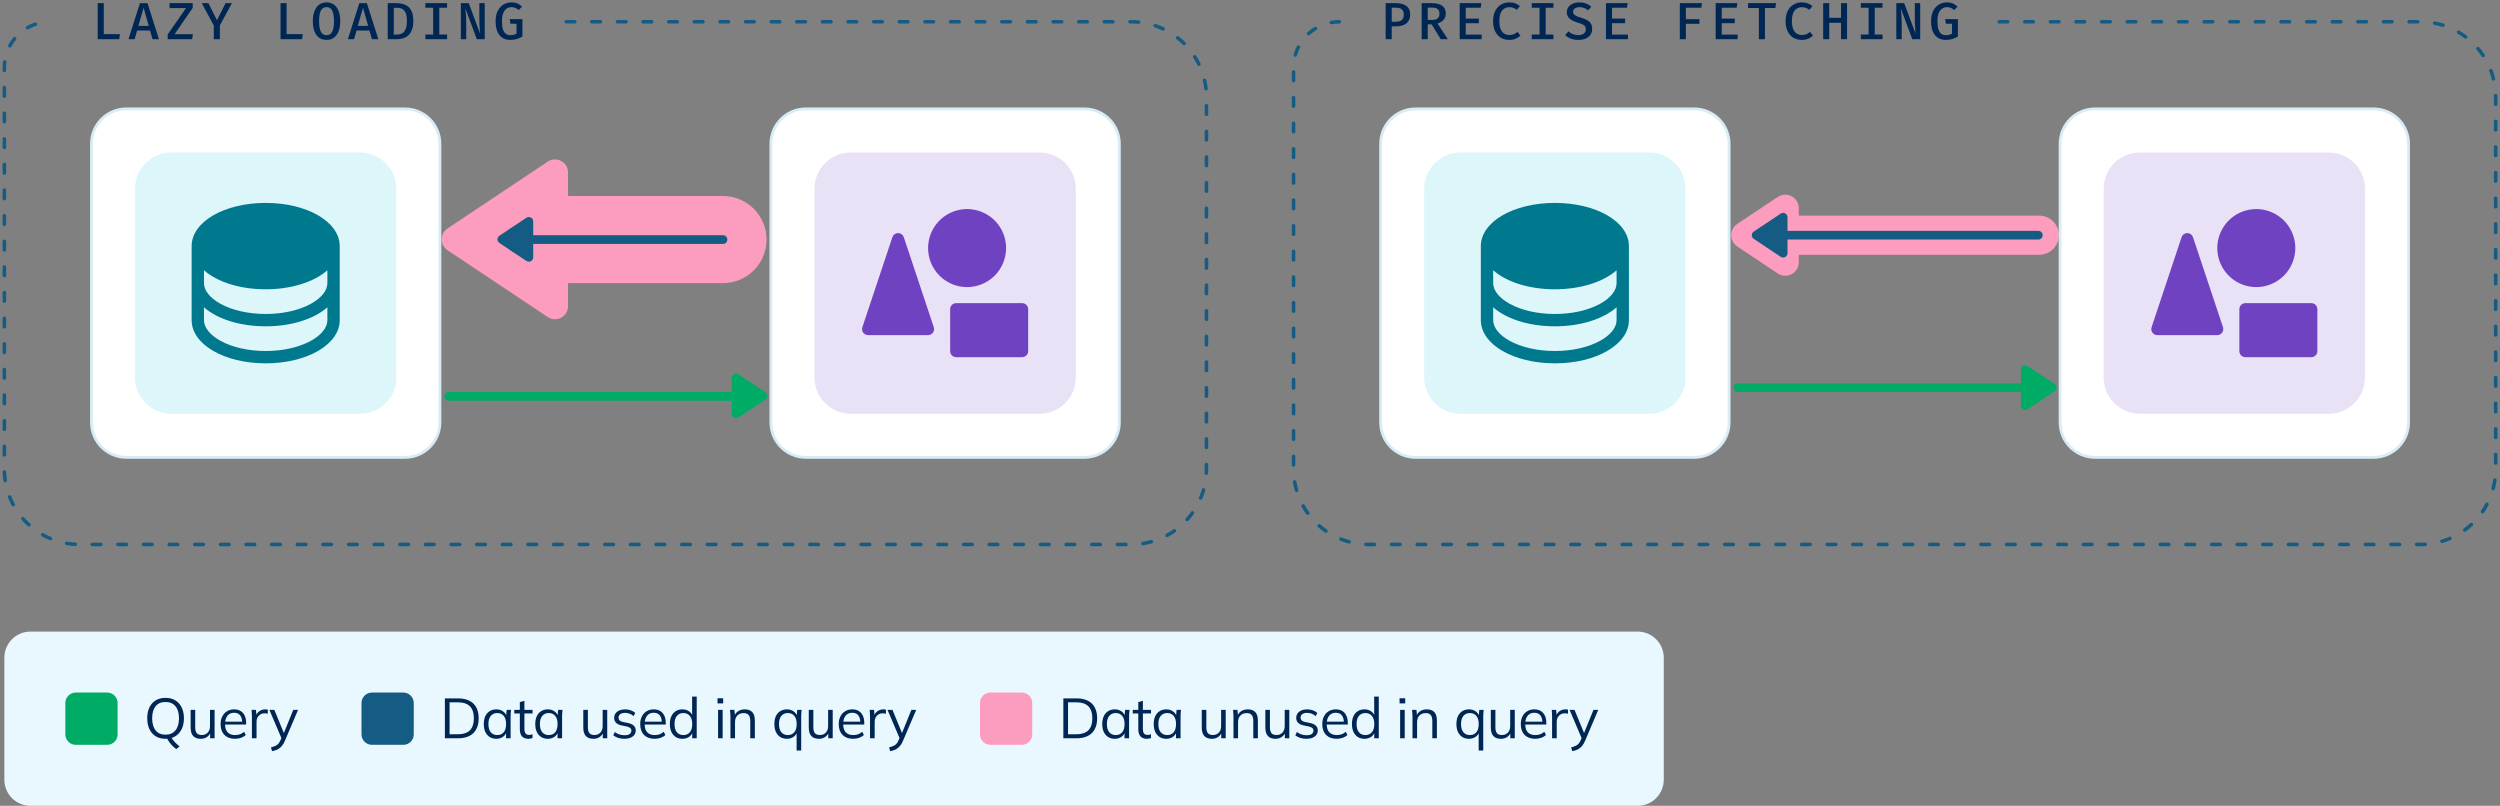
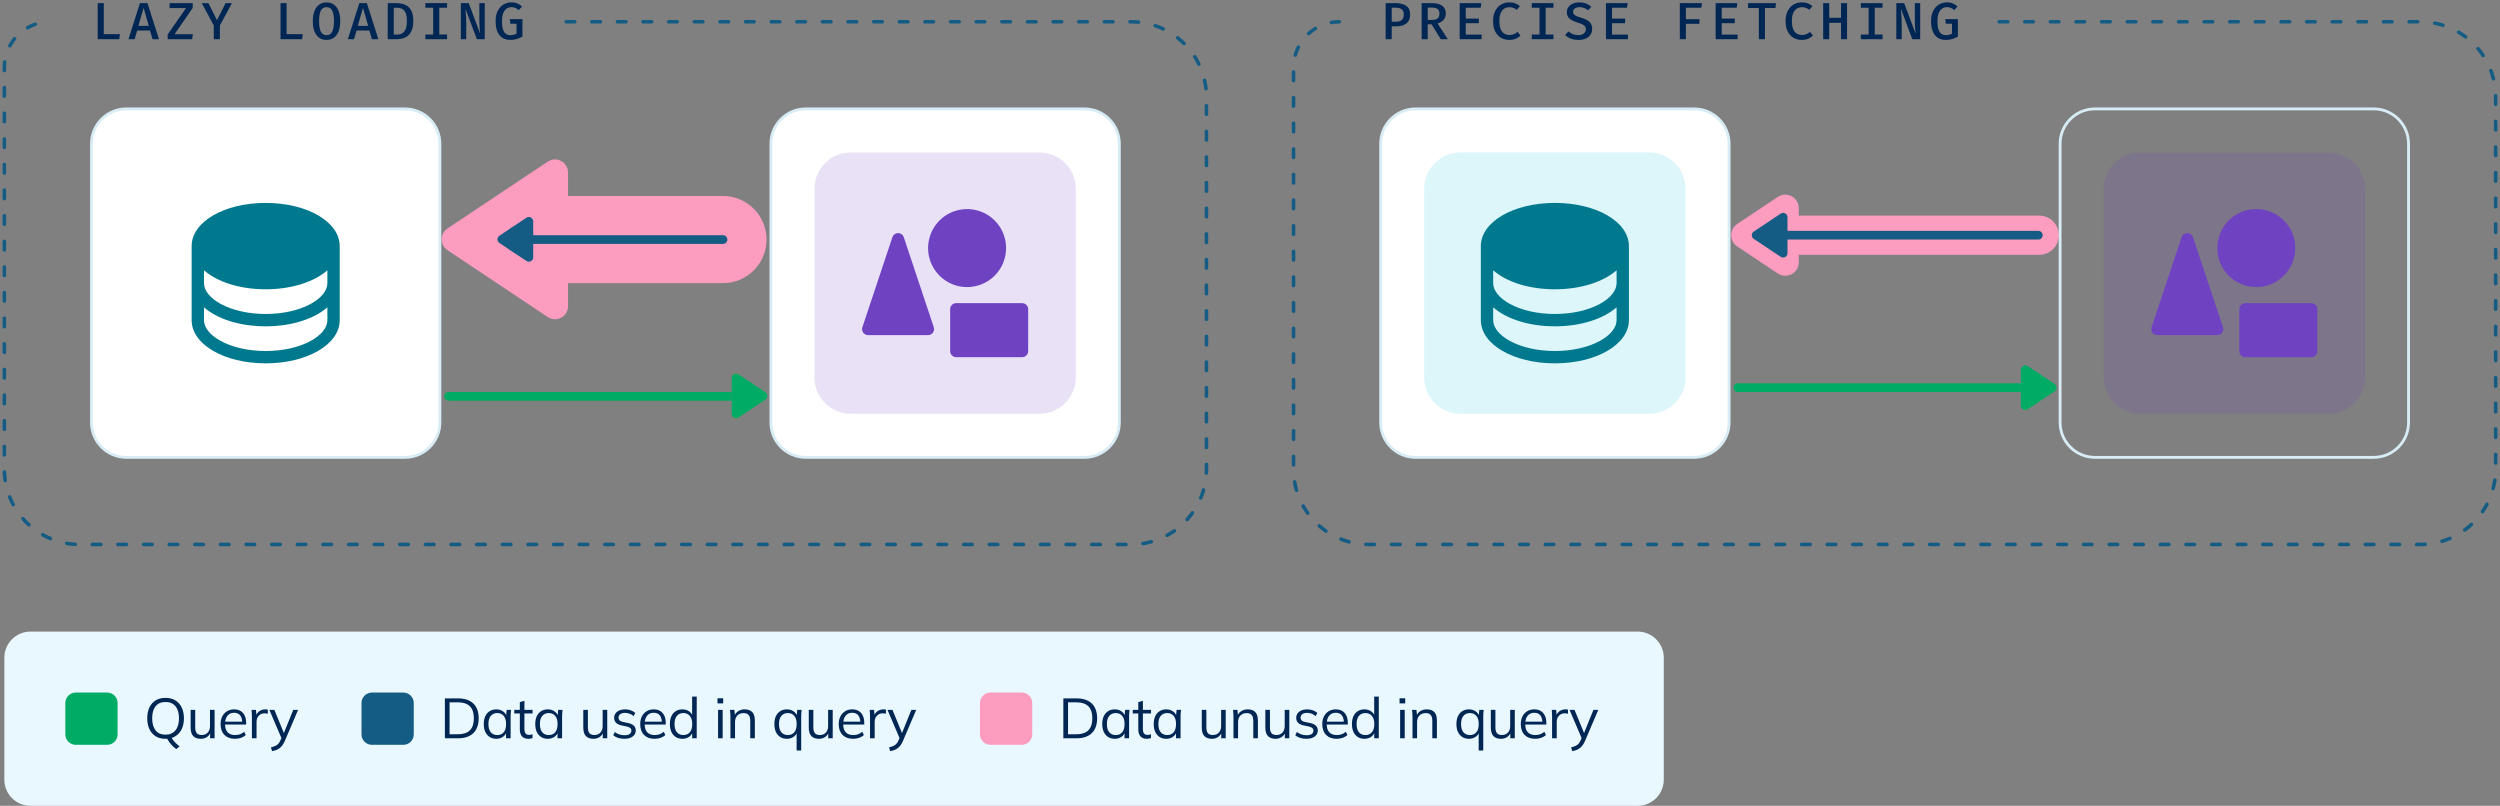
<svg xmlns="http://www.w3.org/2000/svg" width="878" height="283" viewBox="0 0 878 283" fill="none">
  <rect x="0" y="0" width="878" height="283" fill="#808080" stroke="none" />
  <g clip-path="url(#clip0_102_2)">
    <path d="M575.136 221.811H10.707C5.639 221.811 1.53 225.92 1.53 230.989V273.822C1.53 278.891 5.639 283 10.707 283H575.136C580.205 283 584.314 278.891 584.314 273.822V230.989C584.314 225.92 580.205 221.811 575.136 221.811Z" fill="#E9F8FF" />
    <path d="M37.629 243.227H26.615C24.588 243.227 22.944 244.871 22.944 246.898V257.912C22.944 259.94 24.588 261.584 26.615 261.584H37.629C39.656 261.584 41.3 259.94 41.3 257.912V246.898C41.3 244.871 39.656 243.227 37.629 243.227Z" fill="#00AC65" />
    <path d="M61.931 263.088C61.547 262.835 61.149 262.511 60.738 262.113C60.327 261.715 59.936 261.272 59.565 260.781C59.207 260.29 58.895 259.8 58.63 259.309L60.082 258.772C60.427 259.462 60.871 260.085 61.414 260.641C61.958 261.212 62.508 261.702 63.065 262.113L61.931 263.088ZM51.71 252.269C51.71 250.784 51.962 249.511 52.466 248.451C52.983 247.377 53.719 246.548 54.673 245.965C55.641 245.382 56.801 245.09 58.153 245.09C59.466 245.09 60.606 245.382 61.573 245.965C62.541 246.548 63.283 247.377 63.8 248.451C64.331 249.511 64.596 250.778 64.596 252.249C64.596 253.735 64.331 255.014 63.8 256.087C63.27 257.161 62.521 257.997 61.553 258.593C60.599 259.176 59.466 259.468 58.153 259.468C56.801 259.468 55.648 259.176 54.693 258.593C53.739 257.997 53.003 257.161 52.486 256.087C51.969 255.014 51.71 253.741 51.71 252.269ZM53.44 252.269C53.44 254.073 53.838 255.485 54.633 256.505C55.429 257.513 56.602 258.016 58.153 258.016C59.638 258.016 60.791 257.513 61.613 256.505C62.448 255.485 62.866 254.073 62.866 252.269C62.866 250.453 62.455 249.048 61.633 248.053C60.811 247.045 59.651 246.542 58.153 246.542C56.602 246.542 55.429 247.045 54.633 248.053C53.838 249.048 53.44 250.453 53.44 252.269ZM70.531 259.468C69.351 259.468 68.456 259.144 67.846 258.494C67.25 257.844 66.952 256.849 66.952 255.511V249.306H68.562V255.471C68.562 256.386 68.748 257.062 69.119 257.499C69.49 257.923 70.067 258.136 70.849 258.136C71.724 258.136 72.427 257.851 72.957 257.281C73.487 256.71 73.752 255.948 73.752 254.994V249.306H75.363V259.289H73.792V257.042H74.05C73.772 257.811 73.321 258.408 72.698 258.832C72.088 259.256 71.366 259.468 70.531 259.468ZM82.524 259.468C80.96 259.468 79.727 259.017 78.826 258.116C77.924 257.201 77.474 255.934 77.474 254.318C77.474 253.27 77.672 252.363 78.07 251.593C78.468 250.811 79.025 250.207 79.74 249.783C80.456 249.346 81.278 249.127 82.206 249.127C83.121 249.127 83.89 249.32 84.513 249.704C85.136 250.088 85.613 250.639 85.945 251.354C86.276 252.057 86.442 252.892 86.442 253.86V254.457H78.707V253.443H85.388L85.05 253.701C85.05 252.641 84.811 251.812 84.334 251.215C83.857 250.619 83.148 250.32 82.206 250.32C81.212 250.32 80.436 250.672 79.88 251.374C79.323 252.064 79.044 252.999 79.044 254.178V254.357C79.044 255.604 79.35 256.551 79.959 257.201C80.582 257.837 81.451 258.156 82.564 258.156C83.161 258.156 83.718 258.07 84.234 257.897C84.765 257.712 85.269 257.414 85.746 257.002L86.303 258.136C85.865 258.56 85.308 258.891 84.632 259.13C83.969 259.355 83.267 259.468 82.524 259.468ZM88.469 259.289V251.712C88.469 251.315 88.456 250.911 88.429 250.499C88.416 250.088 88.389 249.69 88.35 249.306H89.901L90.1 251.732L89.821 251.752C89.954 251.156 90.186 250.665 90.517 250.281C90.849 249.897 91.24 249.611 91.69 249.425C92.141 249.227 92.612 249.127 93.102 249.127C93.301 249.127 93.473 249.133 93.619 249.147C93.778 249.161 93.924 249.193 94.057 249.247L94.037 250.678C93.838 250.613 93.652 250.573 93.48 250.559C93.321 250.533 93.135 250.519 92.923 250.519C92.34 250.519 91.829 250.658 91.392 250.937C90.968 251.215 90.643 251.573 90.418 252.011C90.206 252.448 90.1 252.912 90.1 253.403V259.289H88.469ZM95.539 263.803L95.161 262.471C95.784 262.326 96.302 262.153 96.712 261.954C97.137 261.769 97.488 261.516 97.766 261.198C98.045 260.88 98.283 260.482 98.482 260.005L98.999 258.832L98.959 259.508L94.605 249.306H96.355L99.954 258.076H99.437L102.996 249.306H104.686L100.073 260.124C99.808 260.761 99.516 261.292 99.198 261.715C98.88 262.153 98.535 262.505 98.164 262.769C97.806 263.048 97.408 263.266 96.971 263.426C96.533 263.585 96.056 263.71 95.539 263.803Z" fill="#002654" />
    <path d="M141.642 243.227H130.629C128.602 243.227 126.958 244.871 126.958 246.898V257.912C126.958 259.94 128.602 261.584 130.629 261.584H141.642C143.67 261.584 145.313 259.94 145.313 257.912V246.898C145.313 244.871 143.67 243.227 141.642 243.227Z" fill="#145C84" />
    <path d="M156.241 259.289V245.269H160.894C162.445 245.269 163.758 245.541 164.832 246.085C165.905 246.615 166.721 247.403 167.277 248.451C167.834 249.485 168.113 250.758 168.113 252.269C168.113 253.767 167.834 255.04 167.277 256.087C166.721 257.135 165.905 257.931 164.832 258.474C163.758 259.017 162.445 259.289 160.894 259.289H156.241ZM157.892 257.877H160.775C162.684 257.877 164.102 257.414 165.03 256.485C165.959 255.544 166.422 254.139 166.422 252.269C166.422 250.386 165.959 248.982 165.03 248.053C164.102 247.125 162.684 246.661 160.775 246.661H157.892V257.877ZM174.318 259.468C173.43 259.468 172.654 259.263 171.992 258.852C171.329 258.428 170.812 257.831 170.441 257.062C170.083 256.292 169.904 255.372 169.904 254.298C169.904 253.21 170.083 252.283 170.441 251.514C170.812 250.744 171.329 250.155 171.992 249.744C172.654 249.332 173.43 249.127 174.318 249.127C175.219 249.127 175.995 249.36 176.645 249.823C177.307 250.274 177.745 250.891 177.957 251.673H177.719L177.937 249.306H179.488C179.449 249.69 179.409 250.082 179.369 250.479C179.343 250.863 179.329 251.241 179.329 251.613V259.289H177.719V256.943H177.937C177.725 257.724 177.287 258.341 176.625 258.792C175.963 259.243 175.193 259.468 174.318 259.468ZM174.636 258.156C175.591 258.156 176.346 257.831 176.903 257.181C177.46 256.519 177.738 255.557 177.738 254.298C177.738 253.025 177.46 252.064 176.903 251.414C176.346 250.752 175.591 250.42 174.636 250.42C173.696 250.42 172.94 250.752 172.37 251.414C171.813 252.064 171.534 253.025 171.534 254.298C171.534 255.557 171.813 256.519 172.37 257.181C172.94 257.831 173.696 258.156 174.636 258.156ZM185.585 259.468C184.605 259.468 183.855 259.19 183.338 258.633C182.821 258.062 182.563 257.207 182.563 256.068V250.559H180.614V249.306H182.563V246.582L184.174 246.124V249.306H187.037V250.559H184.174V255.889C184.174 256.684 184.307 257.255 184.571 257.599C184.85 257.931 185.261 258.096 185.804 258.096C186.057 258.096 186.281 258.076 186.48 258.036C186.679 257.983 186.858 257.923 187.017 257.857V259.21C186.832 259.289 186.606 259.349 186.341 259.389C186.089 259.442 185.838 259.468 185.585 259.468ZM192.398 259.468C191.51 259.468 190.734 259.263 190.072 258.852C189.408 258.428 188.891 257.831 188.521 257.062C188.163 256.292 187.984 255.372 187.984 254.298C187.984 253.21 188.163 252.283 188.521 251.514C188.891 250.744 189.408 250.155 190.072 249.744C190.734 249.332 191.51 249.127 192.398 249.127C193.299 249.127 194.075 249.36 194.725 249.823C195.387 250.274 195.825 250.891 196.037 251.673H195.799L196.017 249.306H197.568C197.529 249.69 197.489 250.082 197.449 250.479C197.422 250.863 197.409 251.241 197.409 251.613V259.289H195.799V256.943H196.017C195.805 257.724 195.367 258.341 194.705 258.792C194.041 259.243 193.273 259.468 192.398 259.468ZM192.716 258.156C193.671 258.156 194.427 257.831 194.983 257.181C195.54 256.519 195.819 255.557 195.819 254.298C195.819 253.025 195.54 252.064 194.983 251.414C194.427 250.752 193.671 250.42 192.716 250.42C191.774 250.42 191.019 250.752 190.45 251.414C189.893 252.064 189.614 253.025 189.614 254.298C189.614 255.557 189.893 256.519 190.45 257.181C191.019 257.831 191.774 258.156 192.716 258.156ZM208.432 259.468C207.252 259.468 206.358 259.144 205.747 258.494C205.151 257.844 204.852 256.849 204.852 255.511V249.306H206.463V255.471C206.463 256.386 206.65 257.062 207.02 257.499C207.392 257.923 207.968 258.136 208.75 258.136C209.625 258.136 210.328 257.851 210.858 257.281C211.389 256.71 211.653 255.948 211.653 254.994V249.306H213.264V259.289H211.693V257.042H211.951C211.673 257.811 211.223 258.408 210.599 258.832C209.99 259.256 209.267 259.468 208.432 259.468ZM219.312 259.468C218.517 259.468 217.775 259.363 217.085 259.15C216.396 258.925 215.826 258.613 215.375 258.215L215.931 257.082C216.422 257.466 216.953 257.752 217.522 257.937C218.107 258.122 218.709 258.215 219.332 258.215C220.127 258.215 220.724 258.076 221.121 257.798C221.533 257.506 221.738 257.108 221.738 256.605C221.738 256.221 221.606 255.915 221.34 255.69C221.089 255.451 220.672 255.266 220.087 255.133L218.238 254.755C217.391 254.57 216.754 254.258 216.329 253.82C215.905 253.369 215.693 252.8 215.693 252.11C215.693 251.527 215.846 251.016 216.15 250.579C216.456 250.128 216.9 249.777 217.482 249.525C218.067 249.26 218.749 249.127 219.531 249.127C220.26 249.127 220.93 249.24 221.539 249.465C222.163 249.678 222.68 249.988 223.09 250.4L222.513 251.514C222.116 251.13 221.658 250.844 221.141 250.658C220.638 250.46 220.115 250.36 219.57 250.36C218.789 250.36 218.198 250.519 217.801 250.837C217.417 251.142 217.224 251.547 217.224 252.051C217.224 252.434 217.343 252.753 217.582 253.005C217.834 253.244 218.218 253.423 218.735 253.542L220.585 253.92C221.487 254.119 222.155 254.431 222.593 254.854C223.044 255.266 223.269 255.823 223.269 256.525C223.269 257.122 223.104 257.645 222.772 258.096C222.442 258.533 221.977 258.872 221.38 259.11C220.797 259.349 220.107 259.468 219.312 259.468ZM229.892 259.468C228.329 259.468 227.096 259.017 226.194 258.116C225.293 257.201 224.841 255.934 224.841 254.318C224.841 253.27 225.04 252.363 225.438 251.593C225.836 250.811 226.393 250.207 227.108 249.783C227.824 249.346 228.647 249.127 229.574 249.127C230.489 249.127 231.258 249.32 231.881 249.704C232.505 250.088 232.982 250.639 233.312 251.354C233.644 252.057 233.81 252.892 233.81 253.86V254.457H226.074V253.443H232.756L232.418 253.701C232.418 252.641 232.179 251.812 231.702 251.215C231.225 250.619 230.516 250.32 229.574 250.32C228.58 250.32 227.804 250.672 227.248 251.374C226.691 252.064 226.412 252.999 226.412 254.178V254.357C226.412 255.604 226.718 256.551 227.327 257.201C227.951 257.837 228.818 258.156 229.932 258.156C230.529 258.156 231.085 258.07 231.602 257.897C232.133 257.712 232.636 257.414 233.114 257.002L233.67 258.136C233.233 258.56 232.676 258.891 232 259.13C231.338 259.355 230.636 259.468 229.892 259.468ZM239.656 259.468C238.781 259.468 238.011 259.263 237.349 258.852C236.685 258.428 236.168 257.831 235.798 257.062C235.44 256.292 235.261 255.372 235.261 254.298C235.261 253.21 235.44 252.283 235.798 251.514C236.168 250.744 236.685 250.155 237.349 249.744C238.011 249.332 238.781 249.127 239.656 249.127C240.557 249.127 241.332 249.352 241.982 249.803C242.645 250.255 243.088 250.863 243.315 251.633H243.076V244.653H244.687V259.289H243.096V256.903H243.315C243.102 257.698 242.665 258.329 242.002 258.792C241.338 259.243 240.557 259.468 239.656 259.468ZM239.994 258.156C240.935 258.156 241.69 257.831 242.261 257.181C242.83 256.519 243.116 255.557 243.116 254.298C243.116 253.025 242.83 252.064 242.261 251.414C241.69 250.752 240.935 250.42 239.994 250.42C239.052 250.42 238.296 250.752 237.727 251.414C237.17 252.064 236.892 253.025 236.892 254.298C236.892 255.557 237.17 256.519 237.727 257.181C238.296 257.831 239.052 258.156 239.994 258.156ZM252.189 259.289V249.306H253.8V259.289H252.189ZM251.991 247.039V245.229H253.979V247.039H251.991ZM256.531 259.289V251.613C256.531 251.241 256.511 250.863 256.471 250.479C256.445 250.082 256.411 249.69 256.371 249.306H257.922L258.121 251.494H257.883C258.175 250.724 258.638 250.141 259.275 249.744C259.925 249.332 260.673 249.127 261.522 249.127C262.701 249.127 263.59 249.445 264.186 250.082C264.797 250.704 265.101 251.693 265.101 253.045V259.289H263.49V253.144C263.49 252.203 263.298 251.52 262.914 251.096C262.542 250.658 261.959 250.44 261.164 250.44C260.235 250.44 259.5 250.724 258.957 251.295C258.413 251.865 258.141 252.627 258.141 253.582V259.289H256.531ZM279.77 263.585V256.943H279.989C279.776 257.724 279.339 258.341 278.676 258.792C278.012 259.243 277.245 259.468 276.37 259.468C275.481 259.468 274.705 259.263 274.043 258.852C273.379 258.428 272.862 257.831 272.492 257.062C272.134 256.292 271.955 255.372 271.955 254.298C271.955 253.21 272.134 252.283 272.492 251.514C272.862 250.744 273.379 250.155 274.043 249.744C274.705 249.332 275.481 249.127 276.37 249.127C277.271 249.127 278.046 249.36 278.696 249.823C279.359 250.274 279.796 250.891 280.009 251.673H279.77L279.989 249.306H281.54C281.5 249.69 281.46 250.082 281.42 250.479C281.393 250.863 281.381 251.241 281.381 251.613V263.585H279.77ZM276.688 258.156C277.642 258.156 278.398 257.831 278.955 257.181C279.512 256.519 279.79 255.557 279.79 254.298C279.79 253.025 279.512 252.064 278.955 251.414C278.398 250.752 277.642 250.42 276.688 250.42C275.746 250.42 274.99 250.752 274.421 251.414C273.864 252.064 273.586 253.025 273.586 254.298C273.586 255.557 273.864 256.519 274.421 257.181C274.99 257.831 275.746 258.156 276.688 258.156ZM287.617 259.468C286.436 259.468 285.541 259.144 284.932 258.494C284.336 257.844 284.038 256.849 284.038 255.511V249.306H285.648V255.471C285.648 256.386 285.833 257.062 286.205 257.499C286.575 257.923 287.152 258.136 287.935 258.136C288.81 258.136 289.512 257.851 290.043 257.281C290.572 256.71 290.838 255.948 290.838 254.994V249.306H292.449V259.289H290.878V257.042H291.137C290.858 257.811 290.407 258.408 289.784 258.832C289.174 259.256 288.452 259.468 287.617 259.468ZM299.611 259.468C298.046 259.468 296.813 259.017 295.912 258.116C295.01 257.201 294.56 255.934 294.56 254.318C294.56 253.27 294.759 252.363 295.156 251.593C295.554 250.811 296.111 250.207 296.827 249.783C297.543 249.346 298.364 249.127 299.293 249.127C300.207 249.127 300.975 249.32 301.599 249.704C302.222 250.088 302.699 250.639 303.031 251.354C303.361 252.057 303.528 252.892 303.528 253.86V254.457H295.793V253.443H302.474L302.136 253.701C302.136 252.641 301.897 251.812 301.42 251.215C300.943 250.619 300.233 250.32 299.293 250.32C298.298 250.32 297.523 250.672 296.966 251.374C296.409 252.064 296.131 252.999 296.131 254.178V254.357C296.131 255.604 296.435 256.551 297.046 257.201C297.668 257.837 298.537 258.156 299.65 258.156C300.247 258.156 300.804 258.07 301.321 257.897C301.85 257.712 302.355 257.414 302.832 257.002L303.389 258.136C302.951 258.56 302.395 258.891 301.718 259.13C301.055 259.355 300.353 259.468 299.611 259.468ZM305.555 259.289V251.712C305.555 251.315 305.541 250.911 305.515 250.499C305.501 250.088 305.475 249.69 305.435 249.306H306.986L307.185 251.732L306.907 251.752C307.04 251.156 307.271 250.665 307.603 250.281C307.935 249.897 308.325 249.611 308.776 249.425C309.227 249.227 309.697 249.127 310.188 249.127C310.387 249.127 310.56 249.133 310.705 249.147C310.864 249.161 311.009 249.193 311.142 249.247L311.123 250.678C310.924 250.613 310.739 250.573 310.566 250.559C310.407 250.533 310.222 250.519 310.009 250.519C309.426 250.519 308.915 250.658 308.478 250.937C308.054 251.215 307.728 251.573 307.504 252.011C307.291 252.448 307.185 252.912 307.185 253.403V259.289H305.555ZM312.625 263.803L312.247 262.471C312.871 262.326 313.388 262.153 313.798 261.954C314.223 261.769 314.573 261.516 314.852 261.198C315.13 260.88 315.369 260.482 315.568 260.005L316.085 258.832L316.045 259.508L311.69 249.306H313.44L317.039 258.076H316.522L320.082 249.306H321.772L317.158 260.124C316.894 260.761 316.602 261.292 316.283 261.715C315.965 262.153 315.621 262.505 315.249 262.769C314.892 263.048 314.494 263.266 314.056 263.426C313.619 263.585 313.142 263.71 312.625 263.803Z" fill="#002654" />
    <path d="M358.848 243.227H347.835C345.807 243.227 344.164 244.871 344.164 246.898V257.912C344.164 259.94 345.807 261.584 347.835 261.584H358.848C360.875 261.584 362.519 259.94 362.519 257.912V246.898C362.519 244.871 360.875 243.227 358.848 243.227Z" fill="#FC9CBF" />
    <path d="M373.447 259.289V245.269H378.1C379.651 245.269 380.963 245.541 382.037 246.085C383.111 246.615 383.926 247.403 384.483 248.451C385.04 249.485 385.318 250.758 385.318 252.269C385.318 253.767 385.04 255.04 384.483 256.087C383.926 257.135 383.111 257.931 382.037 258.474C380.963 259.017 379.651 259.289 378.1 259.289H373.447ZM375.097 257.877H377.981C379.89 257.877 381.307 257.414 382.236 256.485C383.164 255.544 383.628 254.139 383.628 252.269C383.628 250.386 383.164 248.982 382.236 248.053C381.307 247.125 379.89 246.661 377.981 246.661H375.097V257.877ZM391.524 259.468C390.635 259.468 389.86 259.263 389.197 258.852C388.535 258.428 388.018 257.831 387.646 257.062C387.288 256.292 387.109 255.372 387.109 254.298C387.109 253.21 387.288 252.283 387.646 251.514C388.018 250.744 388.535 250.155 389.197 249.744C389.86 249.332 390.635 249.127 391.524 249.127C392.425 249.127 393.2 249.36 393.85 249.823C394.513 250.274 394.95 250.891 395.163 251.673H394.924L395.143 249.306H396.694C396.654 249.69 396.614 250.082 396.575 250.479C396.549 250.863 396.535 251.241 396.535 251.613V259.289H394.924V256.943H395.143C394.93 257.724 394.493 258.341 393.83 258.792C393.168 259.243 392.399 259.468 391.524 259.468ZM391.842 258.156C392.796 258.156 393.552 257.831 394.109 257.181C394.666 256.519 394.944 255.557 394.944 254.298C394.944 253.025 394.666 252.064 394.109 251.414C393.552 250.752 392.796 250.42 391.842 250.42C390.901 250.42 390.146 250.752 389.575 251.414C389.018 252.064 388.74 253.025 388.74 254.298C388.74 255.557 389.018 256.519 389.575 257.181C390.146 257.831 390.901 258.156 391.842 258.156ZM402.791 259.468C401.81 259.468 401.061 259.19 400.544 258.633C400.027 258.062 399.768 257.207 399.768 256.068V250.559H397.82V249.306H399.768V246.582L401.379 246.124V249.306H404.243V250.559H401.379V255.889C401.379 256.684 401.512 257.255 401.777 257.599C402.055 257.931 402.467 258.096 403.01 258.096C403.262 258.096 403.487 258.076 403.686 258.036C403.885 257.983 404.064 257.923 404.223 257.857V259.21C404.038 259.289 403.811 259.349 403.547 259.389C403.294 259.442 403.043 259.468 402.791 259.468ZM409.604 259.468C408.715 259.468 407.94 259.263 407.277 258.852C406.613 258.428 406.096 257.831 405.726 257.062C405.368 256.292 405.189 255.372 405.189 254.298C405.189 253.21 405.368 252.283 405.726 251.514C406.096 250.744 406.613 250.155 407.277 249.744C407.94 249.332 408.715 249.127 409.604 249.127C410.505 249.127 411.28 249.36 411.93 249.823C412.593 250.274 413.03 250.891 413.243 251.673H413.004L413.223 249.306H414.774C414.734 249.69 414.694 250.082 414.655 250.479C414.627 250.863 414.615 251.241 414.615 251.613V259.289H413.004V256.943H413.223C413.01 257.724 412.573 258.341 411.911 258.792C411.247 259.243 410.479 259.468 409.604 259.468ZM409.922 258.156C410.876 258.156 411.632 257.831 412.189 257.181C412.746 256.519 413.024 255.557 413.024 254.298C413.024 253.025 412.746 252.064 412.189 251.414C411.632 250.752 410.876 250.42 409.922 250.42C408.98 250.42 408.224 250.752 407.655 251.414C407.098 252.064 406.82 253.025 406.82 254.298C406.82 255.557 407.098 256.519 407.655 257.181C408.224 257.831 408.98 258.156 409.922 258.156ZM425.637 259.468C424.458 259.468 423.563 259.144 422.953 258.494C422.356 257.844 422.058 256.849 422.058 255.511V249.306H423.669V255.471C423.669 256.386 423.855 257.062 424.225 257.499C424.597 257.923 425.174 258.136 425.955 258.136C426.83 258.136 427.534 257.851 428.063 257.281C428.594 256.71 428.859 255.948 428.859 254.994V249.306H430.469V259.289H428.898V257.042H429.157C428.879 257.811 428.429 258.408 427.805 258.832C427.196 259.256 426.472 259.468 425.637 259.468ZM433.197 259.289V251.613C433.197 251.241 433.177 250.863 433.137 250.479C433.111 250.082 433.077 249.69 433.038 249.306H434.589L434.787 251.494H434.549C434.841 250.724 435.304 250.141 435.941 249.744C436.591 249.332 437.34 249.127 438.188 249.127C439.369 249.127 440.256 249.445 440.852 250.082C441.463 250.704 441.767 251.693 441.767 253.045V259.289H440.156V253.144C440.156 252.203 439.965 251.52 439.58 251.096C439.21 250.658 438.625 250.44 437.83 250.44C436.903 250.44 436.167 250.724 435.623 251.295C435.08 251.865 434.807 252.627 434.807 253.582V259.289H433.197ZM447.97 259.468C446.79 259.468 445.896 259.144 445.285 258.494C444.689 257.844 444.39 256.849 444.39 255.511V249.306H446.001V255.471C446.001 256.386 446.188 257.062 446.558 257.499C446.93 257.923 447.506 258.136 448.288 258.136C449.163 258.136 449.866 257.851 450.396 257.281C450.926 256.71 451.191 255.948 451.191 254.994V249.306H452.802V259.289H451.231V257.042H451.489C451.211 257.811 450.761 258.408 450.137 258.832C449.528 259.256 448.805 259.468 447.97 259.468ZM458.85 259.468C458.054 259.468 457.313 259.363 456.623 259.15C455.934 258.925 455.364 258.613 454.913 258.215L455.469 257.082C455.96 257.466 456.491 257.752 457.06 257.937C457.645 258.122 458.247 258.215 458.87 258.215C459.665 258.215 460.262 258.076 460.659 257.798C461.071 257.506 461.276 257.108 461.276 256.605C461.276 256.221 461.144 255.915 460.878 255.69C460.627 255.451 460.21 255.266 459.625 255.133L457.776 254.755C456.929 254.57 456.292 254.258 455.867 253.82C455.443 253.369 455.231 252.8 455.231 252.11C455.231 251.527 455.384 251.016 455.688 250.579C455.994 250.128 456.438 249.777 457.02 249.525C457.605 249.26 458.287 249.127 459.069 249.127C459.798 249.127 460.468 249.24 461.077 249.465C461.701 249.678 462.218 249.988 462.628 250.4L462.051 251.514C461.654 251.13 461.196 250.844 460.679 250.658C460.176 250.46 459.653 250.36 459.108 250.36C458.327 250.36 457.736 250.519 457.339 250.837C456.955 251.142 456.762 251.547 456.762 252.051C456.762 252.434 456.881 252.753 457.12 253.005C457.372 253.244 457.756 253.423 458.273 253.542L460.123 253.92C461.025 254.119 461.693 254.431 462.131 254.854C462.582 255.266 462.807 255.823 462.807 256.525C462.807 257.122 462.642 257.645 462.31 258.096C461.979 258.533 461.514 258.872 460.918 259.11C460.335 259.349 459.645 259.468 458.85 259.468ZM469.432 259.468C467.867 259.468 466.634 259.017 465.733 258.116C464.831 257.201 464.381 255.934 464.381 254.318C464.381 253.27 464.58 252.363 464.978 251.593C465.375 250.811 465.932 250.207 466.648 249.783C467.364 249.346 468.185 249.127 469.114 249.127C470.028 249.127 470.796 249.32 471.42 249.704C472.043 250.088 472.52 250.639 472.852 251.354C473.182 252.057 473.349 252.892 473.349 253.86V254.457H465.614V253.443H472.295L471.957 253.701C471.957 252.641 471.719 251.812 471.241 251.215C470.764 250.619 470.054 250.32 469.114 250.32C468.119 250.32 467.344 250.672 466.787 251.374C466.23 252.064 465.952 252.999 465.952 254.178V254.357C465.952 255.604 466.256 256.551 466.867 257.201C467.489 257.837 468.358 258.156 469.472 258.156C470.068 258.156 470.625 258.07 471.142 257.897C471.671 257.712 472.176 257.414 472.653 257.002L473.21 258.136C472.772 258.56 472.216 258.891 471.54 259.13C470.876 259.355 470.174 259.468 469.432 259.468ZM479.194 259.468C478.319 259.468 477.549 259.263 476.887 258.852C476.225 258.428 475.708 257.831 475.336 257.062C474.978 256.292 474.799 255.372 474.799 254.298C474.799 253.21 474.978 252.283 475.336 251.514C475.708 250.744 476.225 250.155 476.887 249.744C477.549 249.332 478.319 249.127 479.194 249.127C480.095 249.127 480.87 249.352 481.52 249.803C482.183 250.255 482.628 250.863 482.853 251.633H482.614V244.653H484.225V259.289H482.634V256.903H482.853C482.64 257.698 482.203 258.329 481.54 258.792C480.878 259.243 480.095 259.468 479.194 259.468ZM479.532 258.156C480.473 258.156 481.228 257.831 481.799 257.181C482.369 256.519 482.654 255.557 482.654 254.298C482.654 253.025 482.369 252.064 481.799 251.414C481.228 250.752 480.473 250.42 479.532 250.42C478.591 250.42 477.835 250.752 477.265 251.414C476.708 252.064 476.43 253.025 476.43 254.298C476.43 255.557 476.708 256.519 477.265 257.181C477.835 257.831 478.591 258.156 479.532 258.156ZM491.727 259.289V249.306H493.338V259.289H491.727ZM491.529 247.039V245.229H493.517V247.039H491.529ZM496.069 259.289V251.613C496.069 251.241 496.049 250.863 496.009 250.479C495.983 250.082 495.949 249.69 495.909 249.306H497.46L497.659 251.494H497.421C497.713 250.724 498.176 250.141 498.813 249.744C499.463 249.332 500.211 249.127 501.06 249.127C502.239 249.127 503.128 249.445 503.724 250.082C504.335 250.704 504.639 251.693 504.639 253.045V259.289H503.028V253.144C503.028 252.203 502.836 251.52 502.452 251.096C502.08 250.658 501.497 250.44 500.702 250.44C499.773 250.44 499.037 250.724 498.494 251.295C497.951 251.865 497.679 252.627 497.679 253.582V259.289H496.069ZM519.308 263.585V256.943H519.527C519.314 257.724 518.877 258.341 518.214 258.792C517.552 259.243 516.783 259.468 515.908 259.468C515.019 259.468 514.243 259.263 513.581 258.852C512.919 258.428 512.402 257.831 512.03 257.062C511.672 256.292 511.493 255.372 511.493 254.298C511.493 253.21 511.672 252.283 512.03 251.514C512.402 250.744 512.919 250.155 513.581 249.744C514.243 249.332 515.019 249.127 515.908 249.127C516.809 249.127 517.584 249.36 518.234 249.823C518.896 250.274 519.334 250.891 519.547 251.673H519.308L519.527 249.306H521.078C521.038 249.69 520.998 250.082 520.958 250.479C520.932 250.863 520.919 251.241 520.919 251.613V263.585H519.308ZM516.226 258.156C517.18 258.156 517.936 257.831 518.493 257.181C519.049 256.519 519.328 255.557 519.328 254.298C519.328 253.025 519.049 252.064 518.493 251.414C517.936 250.752 517.18 250.42 516.226 250.42C515.285 250.42 514.529 250.752 513.959 251.414C513.402 252.064 513.124 253.025 513.124 254.298C513.124 255.557 513.402 256.519 513.959 257.181C514.529 257.831 515.285 258.156 516.226 258.156ZM527.155 259.468C525.976 259.468 525.081 259.144 524.47 258.494C523.874 257.844 523.576 256.849 523.576 255.511V249.306H525.186V255.471C525.186 256.386 525.371 257.062 525.743 257.499C526.115 257.923 526.691 258.136 527.473 258.136C528.348 258.136 529.05 257.851 529.581 257.281C530.112 256.71 530.376 255.948 530.376 254.994V249.306H531.987V259.289H530.416V257.042H530.675C530.396 257.811 529.945 258.408 529.322 258.832C528.712 259.256 527.99 259.468 527.155 259.468ZM539.149 259.468C537.584 259.468 536.351 259.017 535.45 258.116C534.548 257.201 534.098 255.934 534.098 254.318C534.098 253.27 534.297 252.363 534.694 251.593C535.092 250.811 535.649 250.207 536.365 249.783C537.081 249.346 537.902 249.127 538.831 249.127C539.745 249.127 540.513 249.32 541.137 249.704C541.76 250.088 542.237 250.639 542.569 251.354C542.899 252.057 543.066 252.892 543.066 253.86V254.457H535.331V253.443H542.012L541.674 253.701C541.674 252.641 541.435 251.812 540.958 251.215C540.481 250.619 539.771 250.32 538.831 250.32C537.836 250.32 537.061 250.672 536.504 251.374C535.947 252.064 535.669 252.999 535.669 254.178V254.357C535.669 255.604 535.973 256.551 536.583 257.201C537.206 257.837 538.075 258.156 539.188 258.156C539.785 258.156 540.342 258.07 540.859 257.897C541.388 257.712 541.893 257.414 542.37 257.002L542.927 258.136C542.489 258.56 541.933 258.891 541.256 259.13C540.593 259.355 539.89 259.468 539.149 259.468ZM545.093 259.289V251.712C545.093 251.315 545.079 250.911 545.053 250.499C545.039 250.088 545.013 249.69 544.973 249.306H546.524L546.723 251.732L546.445 251.752C546.578 251.156 546.809 250.665 547.141 250.281C547.473 249.897 547.863 249.611 548.314 249.425C548.765 249.227 549.235 249.127 549.726 249.127C549.925 249.127 550.098 249.133 550.243 249.147C550.402 249.161 550.547 249.193 550.68 249.247L550.661 250.678C550.462 250.613 550.277 250.573 550.104 250.559C549.945 250.533 549.76 250.519 549.547 250.519C548.964 250.519 548.453 250.658 548.016 250.937C547.592 251.215 547.266 251.573 547.041 252.011C546.829 252.448 546.723 252.912 546.723 253.403V259.289H545.093ZM552.163 263.803L551.785 262.471C552.409 262.326 552.926 262.153 553.336 261.954C553.761 261.769 554.111 261.516 554.39 261.198C554.668 260.88 554.907 260.482 555.106 260.005L555.623 258.832L555.583 259.508L551.228 249.306H552.978L556.577 258.076H556.06L559.619 249.306H561.31L556.696 260.124C556.432 260.761 556.14 261.292 555.821 261.715C555.503 262.153 555.159 262.505 554.787 262.769C554.43 263.048 554.032 263.266 553.594 263.426C553.157 263.585 552.68 263.71 552.163 263.803Z" fill="#002654" />
    <path fill-rule="evenodd" clip-rule="evenodd" d="M157.159 87.874C154.435 86.058 154.435 82.054 157.159 80.237L192.362 56.767C195.412 54.734 199.496 56.92 199.496 60.586V107.526C199.496 111.191 195.412 113.377 192.362 111.344L157.159 87.874ZM179.219 87.874C176.495 86.058 176.495 82.054 179.219 80.237L180.125 79.634C183.175 77.601 187.259 79.787 187.259 83.452V84.659C187.259 88.325 183.175 90.511 180.125 88.478L179.219 87.874Z" fill="#FC9CBF" />
    <path d="M253.916 99.432C262.364 99.432 269.213 92.584 269.213 84.135C269.213 75.687 262.364 68.838 253.916 68.838V99.432ZM186.613 99.432H253.916V68.838H186.613V99.432Z" fill="#FC9CBF" />
    <path d="M253.916 85.665C254.761 85.665 255.446 84.98 255.446 84.135C255.446 83.29 254.761 82.605 253.916 82.605V85.665ZM186.613 85.665H253.916V82.605H186.613V85.665Z" fill="#145C84" />
    <path d="M175.401 85.33C174.493 84.724 174.493 83.39 175.401 82.784L184.88 76.464C185.897 75.787 187.259 76.515 187.259 77.737V90.377C187.259 91.599 185.897 92.328 184.88 91.65L175.401 85.33Z" fill="#145C84" />
    <path d="M157.551 137.676C156.706 137.676 156.021 138.361 156.021 139.205C156.021 140.05 156.706 140.735 157.551 140.735V137.676ZM157.551 140.735H256.976V137.676H157.551V140.735Z" fill="#00AC65" />
    <path d="M268.833 137.774C269.742 138.379 269.742 139.714 268.833 140.319L259.354 146.64C258.337 147.317 256.976 146.589 256.976 145.367V132.727C256.976 131.505 258.337 130.776 259.354 131.454L268.833 137.774Z" fill="#00AC65" />
    <path d="M34.315 13.768V1.101H36.445V11.987H42.117L41.887 13.768H34.315ZM52.691 10.72H48.167L47.285 13.768H45.12L49.149 1.101H51.792L55.83 13.768H53.572L52.691 10.72ZM48.607 9.077H52.242L50.434 2.754L48.607 9.077ZM61.32 12.005H67.726L67.488 13.768H58.888V12.116L65.331 2.827H59.549V1.101H67.68V2.772L61.32 12.005ZM77.227 8.931V13.768H75.08V8.949L70.858 1.101H73.198L76.199 7.104L79.219 1.101H81.449L77.227 8.931ZM98.523 13.768V1.101H100.653V11.987H106.325L106.095 13.768H98.523ZM119.497 7.434C119.497 8.738 119.316 9.885 118.955 10.876C118.594 11.861 118.056 12.633 117.34 13.189C116.624 13.74 115.737 14.015 114.678 14.015C113.626 14.015 112.739 13.746 112.017 13.208C111.301 12.663 110.762 11.901 110.401 10.922C110.04 9.937 109.86 8.781 109.86 7.453C109.86 6.143 110.04 4.996 110.401 4.011C110.762 3.02 111.301 2.246 112.017 1.689C112.739 1.126 113.626 0.844 114.678 0.844C115.737 0.844 116.624 1.117 117.34 1.661C118.056 2.206 118.594 2.974 118.955 3.965C119.316 4.95 119.497 6.107 119.497 7.434ZM117.294 7.434C117.294 5.795 117.089 4.565 116.679 3.745C116.275 2.919 115.608 2.506 114.678 2.506C113.748 2.506 113.078 2.922 112.668 3.754C112.265 4.58 112.063 5.813 112.063 7.453C112.063 9.087 112.271 10.313 112.687 11.133C113.103 11.947 113.767 12.354 114.678 12.354C115.621 12.354 116.29 11.944 116.688 11.124C117.092 10.298 117.294 9.068 117.294 7.434ZM129.741 10.72H125.216L124.335 13.768H122.169L126.198 1.101H128.841L132.88 13.768H130.622L129.741 10.72ZM125.657 9.077H129.291L127.483 2.754L125.657 9.077ZM142.913 7.37C142.913 6.361 142.812 5.55 142.61 4.938C142.414 4.326 142.148 3.861 141.812 3.543C141.481 3.225 141.111 3.011 140.701 2.9C140.297 2.79 139.884 2.735 139.462 2.735H138.296V12.152H139.471C139.912 12.152 140.337 12.082 140.747 11.941C141.157 11.8 141.524 11.556 141.848 11.207C142.179 10.858 142.439 10.375 142.628 9.757C142.818 9.133 142.913 8.337 142.913 7.37ZM145.152 7.37C145.152 8.417 145.039 9.31 144.813 10.05C144.592 10.791 144.286 11.406 143.895 11.895C143.509 12.379 143.063 12.758 142.555 13.033C142.053 13.303 141.521 13.492 140.958 13.602C140.395 13.713 139.832 13.768 139.269 13.768H136.167V1.101H139.058C139.829 1.101 140.576 1.184 141.298 1.349C142.026 1.514 142.677 1.82 143.252 2.267C143.834 2.714 144.296 3.347 144.638 4.167C144.981 4.987 145.152 6.055 145.152 7.37ZM157.012 1.101V2.726H154.277V12.134H157.012V13.768H149.394V12.134H152.129V2.726H149.394V1.101H157.012ZM167.467 13.768L163.438 2.992C163.456 3.182 163.481 3.451 163.511 3.8C163.548 4.149 163.582 4.552 163.612 5.011C163.649 5.47 163.68 5.957 163.704 6.471C163.729 6.985 163.741 7.499 163.741 8.013V13.768H161.85V1.101H164.613L168.651 11.886C168.62 11.629 168.581 11.253 168.532 10.757C168.489 10.255 168.446 9.674 168.403 9.013C168.366 8.346 168.348 7.633 168.348 6.875V1.101H170.239V13.768H167.467ZM179.216 14.015C178.139 14.015 177.215 13.771 176.444 13.281C175.673 12.786 175.083 12.048 174.673 11.069C174.263 10.09 174.058 8.872 174.058 7.416C174.058 6.333 174.205 5.382 174.499 4.562C174.792 3.742 175.196 3.056 175.71 2.506C176.224 1.955 176.811 1.542 177.472 1.267C178.139 0.985 178.843 0.844 179.583 0.844C180.446 0.844 181.165 0.973 181.74 1.23C182.321 1.487 182.86 1.845 183.355 2.304L182.162 3.543C181.777 3.188 181.382 2.928 180.978 2.763C180.58 2.591 180.134 2.506 179.638 2.506C179.192 2.506 178.766 2.594 178.363 2.772C177.965 2.943 177.61 3.222 177.298 3.607C176.986 3.986 176.738 4.491 176.554 5.122C176.377 5.746 176.288 6.514 176.288 7.425C176.288 8.6 176.402 9.552 176.628 10.28C176.854 11.002 177.191 11.528 177.637 11.858C178.09 12.189 178.65 12.354 179.317 12.354C179.702 12.354 180.07 12.308 180.418 12.216C180.767 12.125 181.097 11.993 181.409 11.822V8.334H179.262L179.032 6.709H183.474V12.85C182.875 13.186 182.235 13.465 181.556 13.685C180.883 13.905 180.103 14.015 179.216 14.015Z" fill="#002654" />
    <path d="M493.011 5.094C493.011 4.513 492.898 4.048 492.671 3.699C492.451 3.35 492.136 3.096 491.726 2.937C491.322 2.778 490.845 2.698 490.294 2.698H488.771V7.627H490.322C490.854 7.627 491.322 7.548 491.726 7.389C492.13 7.23 492.445 6.966 492.671 6.599C492.898 6.232 493.011 5.73 493.011 5.094ZM495.25 5.076C495.25 6.061 495.039 6.859 494.617 7.471C494.201 8.083 493.62 8.533 492.873 8.82C492.127 9.108 491.27 9.252 490.304 9.252H488.771V13.768H486.642V1.101H490.157C491.747 1.101 492.993 1.429 493.892 2.083C494.798 2.732 495.25 3.729 495.25 5.076ZM507.761 4.764C507.761 5.388 507.633 5.932 507.376 6.397C507.125 6.856 506.779 7.239 506.338 7.545C505.904 7.851 505.418 8.086 504.879 8.251L508.468 13.768H505.99L502.805 8.554H501.419V13.768H499.29V1.101H502.823C504.451 1.101 505.681 1.407 506.513 2.019C507.345 2.625 507.761 3.54 507.761 4.764ZM505.531 4.764C505.531 4.029 505.317 3.5 504.888 3.176C504.466 2.845 503.818 2.68 502.943 2.68H501.419V6.994H502.989C503.802 6.994 504.43 6.823 504.87 6.48C505.311 6.131 505.531 5.559 505.531 4.764ZM514.776 2.717V6.526H519.365V8.141H514.776V12.152H520.365V13.768H512.647V1.101H520.264L520.026 2.717H514.776ZM529.985 0.844C530.841 0.844 531.563 0.958 532.151 1.184C532.744 1.404 533.295 1.722 533.803 2.139L532.692 3.46C532.313 3.142 531.906 2.906 531.472 2.754C531.037 2.601 530.575 2.524 530.086 2.524C529.456 2.524 528.874 2.683 528.342 3.001C527.81 3.32 527.381 3.837 527.057 4.552C526.739 5.268 526.58 6.223 526.58 7.416C526.58 8.585 526.733 9.527 527.039 10.243C527.345 10.959 527.764 11.479 528.296 11.803C528.828 12.128 529.425 12.29 530.086 12.29C530.765 12.29 531.328 12.18 531.774 11.959C532.221 11.733 532.616 11.479 532.958 11.198L533.986 12.51C533.564 12.92 533.029 13.275 532.38 13.575C531.732 13.868 530.942 14.015 530.012 14.015C528.942 14.015 527.978 13.764 527.121 13.263C526.271 12.755 525.598 12.011 525.102 11.032C524.613 10.053 524.368 8.848 524.368 7.416C524.368 5.997 524.622 4.8 525.13 3.827C525.638 2.848 526.317 2.108 527.167 1.606C528.018 1.098 528.957 0.844 529.985 0.844ZM545.57 1.101V2.726H542.835V12.134H545.57V13.768H537.953V12.134H540.688V2.726H537.953V1.101H545.57ZM559.165 10.188C559.165 10.934 558.973 11.598 558.587 12.18C558.208 12.755 557.657 13.205 556.935 13.529C556.219 13.853 555.354 14.015 554.338 14.015C553.31 14.015 552.407 13.862 551.63 13.556C550.859 13.244 550.208 12.831 549.676 12.317L550.841 11.014C551.294 11.424 551.805 11.748 552.374 11.987C552.943 12.22 553.594 12.336 554.329 12.336C554.806 12.336 555.243 12.262 555.641 12.116C556.039 11.963 556.357 11.736 556.596 11.436C556.834 11.13 556.954 10.748 556.954 10.289C556.954 9.916 556.877 9.601 556.724 9.344C556.571 9.087 556.305 8.854 555.926 8.646C555.552 8.438 555.029 8.236 554.356 8.04C553.463 7.771 552.713 7.471 552.108 7.141C551.502 6.81 551.043 6.416 550.731 5.957C550.425 5.492 550.272 4.929 550.272 4.268C550.272 3.583 550.459 2.983 550.832 2.469C551.211 1.955 551.728 1.557 552.383 1.276C553.044 0.988 553.79 0.844 554.622 0.844C555.54 0.844 556.342 0.976 557.027 1.239C557.712 1.502 558.324 1.879 558.862 2.368L557.743 3.635C557.296 3.243 556.816 2.959 556.302 2.781C555.794 2.604 555.277 2.515 554.751 2.515C554.323 2.515 553.934 2.576 553.585 2.698C553.237 2.821 552.961 3.001 552.759 3.24C552.557 3.479 552.456 3.781 552.456 4.149C552.456 4.473 552.545 4.751 552.723 4.984C552.906 5.216 553.212 5.434 553.64 5.636C554.075 5.831 554.668 6.042 555.421 6.269C556.131 6.477 556.767 6.734 557.33 7.04C557.899 7.346 558.345 7.747 558.67 8.242C559 8.738 559.165 9.386 559.165 10.188ZM566.142 2.717V6.526H570.731V8.141H566.142V12.152H571.731V13.768H564.013V1.101H571.63L571.392 2.717H566.142ZM592.081 2.717V6.746H596.844V8.362H592.081V13.768H589.952V1.101H597.744L597.505 2.717H592.081ZM604.667 2.717V6.526H609.256V8.141H604.667V12.152H610.256V13.768H602.538V1.101H610.155L609.916 2.717H604.667ZM619.848 2.818V13.768H617.719V2.818H613.92V1.101H623.74L623.519 2.818H619.848ZM632.717 0.844C633.574 0.844 634.296 0.958 634.883 1.184C635.476 1.404 636.027 1.722 636.535 2.139L635.424 3.46C635.045 3.142 634.638 2.906 634.204 2.754C633.769 2.601 633.307 2.524 632.818 2.524C632.188 2.524 631.606 2.683 631.074 3.001C630.542 3.32 630.114 3.837 629.789 4.552C629.471 5.268 629.312 6.223 629.312 7.416C629.312 8.585 629.465 9.527 629.771 10.243C630.077 10.959 630.496 11.479 631.028 11.803C631.561 12.128 632.157 12.29 632.818 12.29C633.497 12.29 634.06 12.18 634.507 11.959C634.953 11.733 635.348 11.479 635.691 11.198L636.718 12.51C636.296 12.92 635.761 13.275 635.112 13.575C634.464 13.868 633.674 14.015 632.744 14.015C631.674 14.015 630.71 13.764 629.854 13.263C629.003 12.755 628.33 12.011 627.834 11.032C627.345 10.053 627.1 8.848 627.1 7.416C627.1 5.997 627.354 4.8 627.862 3.827C628.37 2.848 629.049 2.108 629.899 1.606C630.75 1.098 631.689 0.844 632.717 0.844ZM646.56 13.768V8.013H642.43V13.768H640.301V1.101H642.43V6.26H646.56V1.101H648.689V13.768H646.56ZM661.145 1.101V2.726H658.41V12.134H661.145V13.768H653.527V12.134H656.262V2.726H653.527V1.101H661.145ZM671.6 13.768L667.571 2.992C667.589 3.182 667.614 3.451 667.644 3.8C667.681 4.149 667.715 4.552 667.745 5.011C667.782 5.47 667.812 5.957 667.837 6.471C667.861 6.985 667.874 7.499 667.874 8.013V13.768H665.983V1.101H668.746L672.784 11.886C672.753 11.629 672.713 11.253 672.664 10.757C672.622 10.255 672.579 9.674 672.536 9.013C672.499 8.346 672.481 7.633 672.481 6.875V1.101H674.371V13.768H671.6ZM683.35 14.015C682.273 14.015 681.35 13.771 680.579 13.281C679.808 12.786 679.217 12.048 678.807 11.069C678.397 10.09 678.192 8.872 678.192 7.416C678.192 6.333 678.339 5.382 678.633 4.562C678.927 3.742 679.33 3.056 679.844 2.506C680.358 1.955 680.946 1.542 681.607 1.267C682.273 0.985 682.977 0.844 683.717 0.844C684.58 0.844 685.299 0.973 685.874 1.23C686.455 1.487 686.994 1.845 687.489 2.304L686.296 3.543C685.911 3.188 685.516 2.928 685.112 2.763C684.715 2.591 684.268 2.506 683.772 2.506C683.326 2.506 682.901 2.594 682.497 2.772C682.099 2.943 681.744 3.222 681.432 3.607C681.12 3.986 680.872 4.491 680.689 5.122C680.511 5.746 680.423 6.514 680.423 7.425C680.423 8.6 680.536 9.552 680.762 10.28C680.989 11.002 681.325 11.528 681.772 11.858C682.225 12.189 682.784 12.354 683.451 12.354C683.837 12.354 684.204 12.308 684.553 12.216C684.901 12.125 685.232 11.993 685.544 11.822V8.334H683.396L683.167 6.709H687.609V12.85C687.009 13.186 686.37 13.465 685.691 13.685C685.018 13.905 684.237 14.015 683.35 14.015Z" fill="#002654" />
    <path data-figma-bg-blur-radius="28.8136" d="M198.85 7.649H397.26C411.865 7.649 423.704 19.489 423.704 34.095V164.77C423.704 179.376 411.865 191.216 397.26 191.216H27.974C13.369 191.216 1.53 179.376 1.53 164.77V23.711C1.53 14.84 8.721 7.649 17.591 7.649" stroke="#145C84" stroke-width="1.25" stroke-linecap="round" stroke-dasharray="3 6" />
    <path data-figma-bg-blur-radius="28.8136" d="M702.094 7.649H850.027C864.631 7.649 876.471 19.489 876.471 34.095V164.77C876.471 179.376 864.631 191.216 850.027 191.216H480.74C466.136 191.216 454.296 179.376 454.296 164.77V23.711C454.296 14.84 461.487 7.649 470.357 7.649" stroke="#145C84" stroke-width="1.25" stroke-linecap="round" stroke-dasharray="3 6" />
    <path d="M142.254 38.243H44.359C37.601 38.243 32.122 43.722 32.122 50.481V148.384C32.122 155.143 37.601 160.622 44.359 160.622H142.254C149.013 160.622 154.491 155.143 154.491 148.384V50.481C154.491 43.722 149.013 38.243 142.254 38.243Z" fill="white" />
    <path d="M142.254 38.243H44.359C37.601 38.243 32.122 43.722 32.122 50.481V148.384C32.122 155.143 37.601 160.622 44.359 160.622H142.254C149.013 160.622 154.491 155.143 154.491 148.384V50.481C154.491 43.722 149.013 38.243 142.254 38.243Z" stroke="#D8ECF5" stroke-linecap="round" />
-     <path d="M126.448 53.541H60.165C53.125 53.541 47.418 59.248 47.418 66.288V132.577C47.418 139.617 53.125 145.324 60.165 145.324H126.448C133.488 145.324 139.195 139.617 139.195 132.577V66.288C139.195 59.248 133.488 53.541 126.448 53.541Z" fill="#21C6DC" fill-opacity="0.15" />
    <path d="M93.307 71.26C78.726 71.26 67.303 77.924 67.303 86.43V112.435C67.303 120.941 78.726 127.605 93.307 127.605C107.888 127.605 119.31 120.941 119.31 112.435V86.43C119.31 77.924 107.888 71.26 93.307 71.26ZM114.976 99.432C114.976 102.038 112.842 104.696 109.123 106.725C104.935 109.008 99.317 110.268 93.307 110.268C87.296 110.268 81.678 109.008 77.491 106.725C73.772 104.696 71.637 102.038 71.637 99.432V94.925C76.258 98.988 84.159 101.6 93.307 101.6C102.454 101.6 110.355 98.977 114.976 94.925V99.432ZM109.123 119.728C104.935 122.011 99.317 123.271 93.307 123.271C87.296 123.271 81.678 122.011 77.491 119.728C73.772 117.698 71.637 115.041 71.637 112.435V107.927C76.258 111.991 84.159 114.602 93.307 114.602C102.454 114.602 110.355 111.98 114.976 107.927V112.435C114.976 115.041 112.842 117.698 109.123 119.728Z" fill="#00798F" />
    <path d="M380.875 38.243H282.979C276.221 38.243 270.742 43.722 270.742 50.481V148.384C270.742 155.143 276.221 160.622 282.979 160.622H380.875C387.633 160.622 393.112 155.143 393.112 148.384V50.481C393.112 43.722 387.633 38.243 380.875 38.243Z" fill="white" />
    <path d="M380.875 38.243H282.979C276.221 38.243 270.742 43.722 270.742 50.481V148.384C270.742 155.143 276.221 160.622 282.979 160.622H380.875C387.633 160.622 393.112 155.143 393.112 148.384V50.481C393.112 43.722 387.633 38.243 380.875 38.243Z" stroke="#D8ECF5" stroke-linecap="round" />
    <path d="M365.068 53.541H298.785C291.745 53.541 286.038 59.248 286.038 66.288V132.577C286.038 139.617 291.745 145.324 298.785 145.324H365.068C372.108 145.324 377.815 139.617 377.815 132.577V66.288C377.815 59.248 372.108 53.541 365.068 53.541Z" fill="#6F42C1" fill-opacity="0.15" />
    <path d="M327.946 114.917C328.052 115.234 328.08 115.571 328.031 115.902C327.98 116.232 327.852 116.545 327.656 116.816C327.46 117.087 327.205 117.308 326.906 117.46C326.61 117.612 326.281 117.692 325.946 117.692H304.869C304.536 117.692 304.207 117.612 303.909 117.46C303.612 117.308 303.355 117.087 303.159 116.816C302.965 116.545 302.836 116.232 302.786 115.902C302.735 115.571 302.764 115.234 302.87 114.917L313.408 83.3C313.548 82.88 313.816 82.515 314.175 82.256C314.535 81.997 314.965 81.858 315.408 81.858C315.85 81.858 316.282 81.997 316.64 82.256C316.999 82.515 317.268 82.88 317.407 83.3L327.946 114.917ZM353.346 87.128C353.346 84.418 352.543 81.769 351.038 79.516C349.532 77.263 347.393 75.507 344.889 74.47C342.386 73.433 339.631 73.162 336.973 73.69C334.316 74.219 331.875 75.524 329.959 77.44C328.043 79.356 326.738 81.797 326.209 84.455C325.681 87.113 325.952 89.868 326.989 92.371C328.026 94.875 329.782 97.014 332.035 98.52C334.288 100.025 336.936 100.829 339.647 100.829C343.278 100.825 346.761 99.38 349.329 96.811C351.897 94.243 353.341 90.76 353.346 87.128ZM358.984 106.467H335.8C335.241 106.467 334.704 106.689 334.31 107.085C333.914 107.48 333.692 108.016 333.692 108.575V123.33C333.692 123.889 333.914 124.425 334.31 124.82C334.704 125.216 335.241 125.438 335.8 125.438H358.984C359.542 125.438 360.079 125.216 360.474 124.82C360.87 124.425 361.092 123.889 361.092 123.33V108.575C361.092 108.016 360.87 107.48 360.474 107.085C360.079 106.689 359.542 106.467 358.984 106.467Z" fill="#6F42C1" />
    <path d="M716.184 89.489C719.985 89.489 723.067 86.407 723.067 82.605C723.067 78.804 719.985 75.722 716.184 75.722V89.489ZM627.466 89.489H716.184V75.722H627.466V89.489Z" fill="#FC9CBF" />
    <path d="M610.317 134.616C609.473 134.616 608.788 135.301 608.788 136.146C608.788 136.991 609.473 137.676 610.317 137.676V134.616ZM610.317 137.676H709.742V134.616H610.317V137.676Z" fill="#00AC65" />
    <path d="M721.6 134.873C722.508 135.479 722.508 136.813 721.6 137.419L712.121 143.739C711.104 144.417 709.742 143.688 709.742 142.466V129.826C709.742 128.604 711.104 127.875 712.121 128.553L721.6 134.873Z" fill="#00AC65" />
    <path fill-rule="evenodd" clip-rule="evenodd" d="M610.12 86.554C607.304 84.675 607.304 80.535 610.12 78.657L624.354 69.167C627.509 67.065 631.732 69.325 631.732 73.115V92.096C631.732 95.886 627.509 98.146 624.354 96.044L610.12 86.554Z" fill="#FC9CBF" />
    <path d="M615.909 83.878C615.002 83.273 615.002 81.938 615.909 81.332L625.39 75.013C626.406 74.335 627.767 75.064 627.767 76.285V88.925C627.767 90.147 626.406 90.876 625.39 90.198L615.909 83.878Z" fill="#145C84" />
    <path d="M715.861 84.135C716.705 84.135 717.39 83.45 717.39 82.605C717.39 81.76 716.705 81.076 715.861 81.076V84.135ZM627.143 84.135H715.861V81.076H627.143V84.135Z" fill="#145C84" />
    <path d="M595.021 38.243H497.126C490.367 38.243 484.889 43.722 484.889 50.481V148.384C484.889 155.143 490.367 160.622 497.126 160.622H595.021C601.779 160.622 607.258 155.143 607.258 148.384V50.481C607.258 43.722 601.779 38.243 595.021 38.243Z" fill="white" />
    <path d="M595.021 38.243H497.126C490.367 38.243 484.889 43.722 484.889 50.481V148.384C484.889 155.143 490.367 160.622 497.126 160.622H595.021C601.779 160.622 607.258 155.143 607.258 148.384V50.481C607.258 43.722 601.779 38.243 595.021 38.243Z" stroke="#D8ECF5" stroke-linecap="round" />
    <path d="M579.215 53.541H512.931C505.892 53.541 500.185 59.248 500.185 66.288V132.577C500.185 139.617 505.892 145.324 512.931 145.324H579.215C586.255 145.324 591.962 139.617 591.962 132.577V66.288C591.962 59.248 586.255 53.541 579.215 53.541Z" fill="#21C6DC" fill-opacity="0.15" />
    <path d="M546.073 71.26C531.493 71.26 520.07 77.924 520.07 86.43V112.435C520.07 120.941 531.493 127.605 546.073 127.605C560.654 127.605 572.077 120.941 572.077 112.435V86.43C572.077 77.924 560.654 71.26 546.073 71.26ZM567.743 99.432C567.743 102.038 565.608 104.696 561.89 106.725C557.701 109.008 552.083 110.268 546.073 110.268C540.063 110.268 534.445 109.008 530.257 106.725C526.539 104.696 524.403 102.038 524.403 99.432V94.925C529.024 98.988 536.926 101.6 546.073 101.6C555.22 101.6 563.122 98.977 567.743 94.925V99.432ZM561.89 119.728C557.701 122.011 552.083 123.271 546.073 123.271C540.063 123.271 534.445 122.011 530.257 119.728C526.539 117.698 524.403 115.041 524.403 112.435V107.927C529.024 111.991 536.926 114.602 546.073 114.602C555.22 114.602 563.122 111.98 567.743 107.927V112.435C567.743 115.041 565.608 117.698 561.89 119.728Z" fill="#00798F" />
-     <path d="M833.641 38.243H735.746C728.987 38.243 723.509 43.722 723.509 50.481V148.384C723.509 155.143 728.987 160.622 735.746 160.622H833.641C840.399 160.622 845.878 155.143 845.878 148.384V50.481C845.878 43.722 840.399 38.243 833.641 38.243Z" fill="white" />
    <path d="M833.641 38.243H735.746C728.987 38.243 723.509 43.722 723.509 50.481V148.384C723.509 155.143 728.987 160.622 735.746 160.622H833.641C840.399 160.622 845.878 155.143 845.878 148.384V50.481C845.878 43.722 840.399 38.243 833.641 38.243Z" stroke="#D8ECF5" stroke-linecap="round" />
    <path d="M817.835 53.541H751.552C744.512 53.541 738.805 59.248 738.805 66.288V132.577C738.805 139.617 744.512 145.324 751.552 145.324H817.835C824.875 145.324 830.582 139.617 830.582 132.577V66.288C830.582 59.248 824.875 53.541 817.835 53.541Z" fill="#6F42C1" fill-opacity="0.15" />
    <path d="M780.713 114.917C780.819 115.234 780.846 115.571 780.797 115.902C780.747 116.232 780.618 116.545 780.422 116.816C780.227 117.087 779.971 117.308 779.673 117.46C779.376 117.612 779.047 117.692 778.712 117.692H757.636C757.302 117.692 756.973 117.612 756.675 117.46C756.378 117.308 756.121 117.087 755.926 116.816C755.731 116.545 755.603 116.232 755.552 115.902C755.502 115.571 755.531 115.234 755.637 114.917L766.174 83.3C766.315 82.88 766.582 82.515 766.942 82.256C767.301 81.997 767.731 81.858 768.175 81.858C768.617 81.858 769.048 81.997 769.406 82.256C769.766 82.515 770.035 82.88 770.174 83.3L780.713 114.917ZM806.112 87.128C806.112 84.418 805.309 81.769 803.804 79.516C802.299 77.263 800.159 75.507 797.655 74.47C795.153 73.433 792.398 73.162 789.739 73.69C787.082 74.219 784.641 75.524 782.726 77.44C780.809 79.356 779.505 81.797 778.975 84.455C778.448 87.113 778.718 89.868 779.756 92.371C780.793 94.875 782.549 97.014 784.802 98.52C787.055 100.025 789.703 100.829 792.413 100.829C796.044 100.825 799.527 99.38 802.096 96.811C804.664 94.243 806.108 90.76 806.112 87.128ZM811.751 106.467H788.566C788.008 106.467 787.471 106.689 787.076 107.085C786.68 107.48 786.458 108.016 786.458 108.575V123.33C786.458 123.889 786.68 124.425 787.076 124.82C787.471 125.216 788.008 125.438 788.566 125.438H811.751C812.309 125.438 812.846 125.216 813.24 124.82C813.637 124.425 813.858 123.889 813.858 123.33V108.575C813.858 108.016 813.637 107.48 813.24 107.085C812.846 106.689 812.309 106.467 811.751 106.467Z" fill="#6F42C1" />
  </g>
  <defs>
    <clipPath id="clip0_102_2">
      <rect width="878" height="283" fill="white" />
    </clipPath>
  </defs>
</svg>